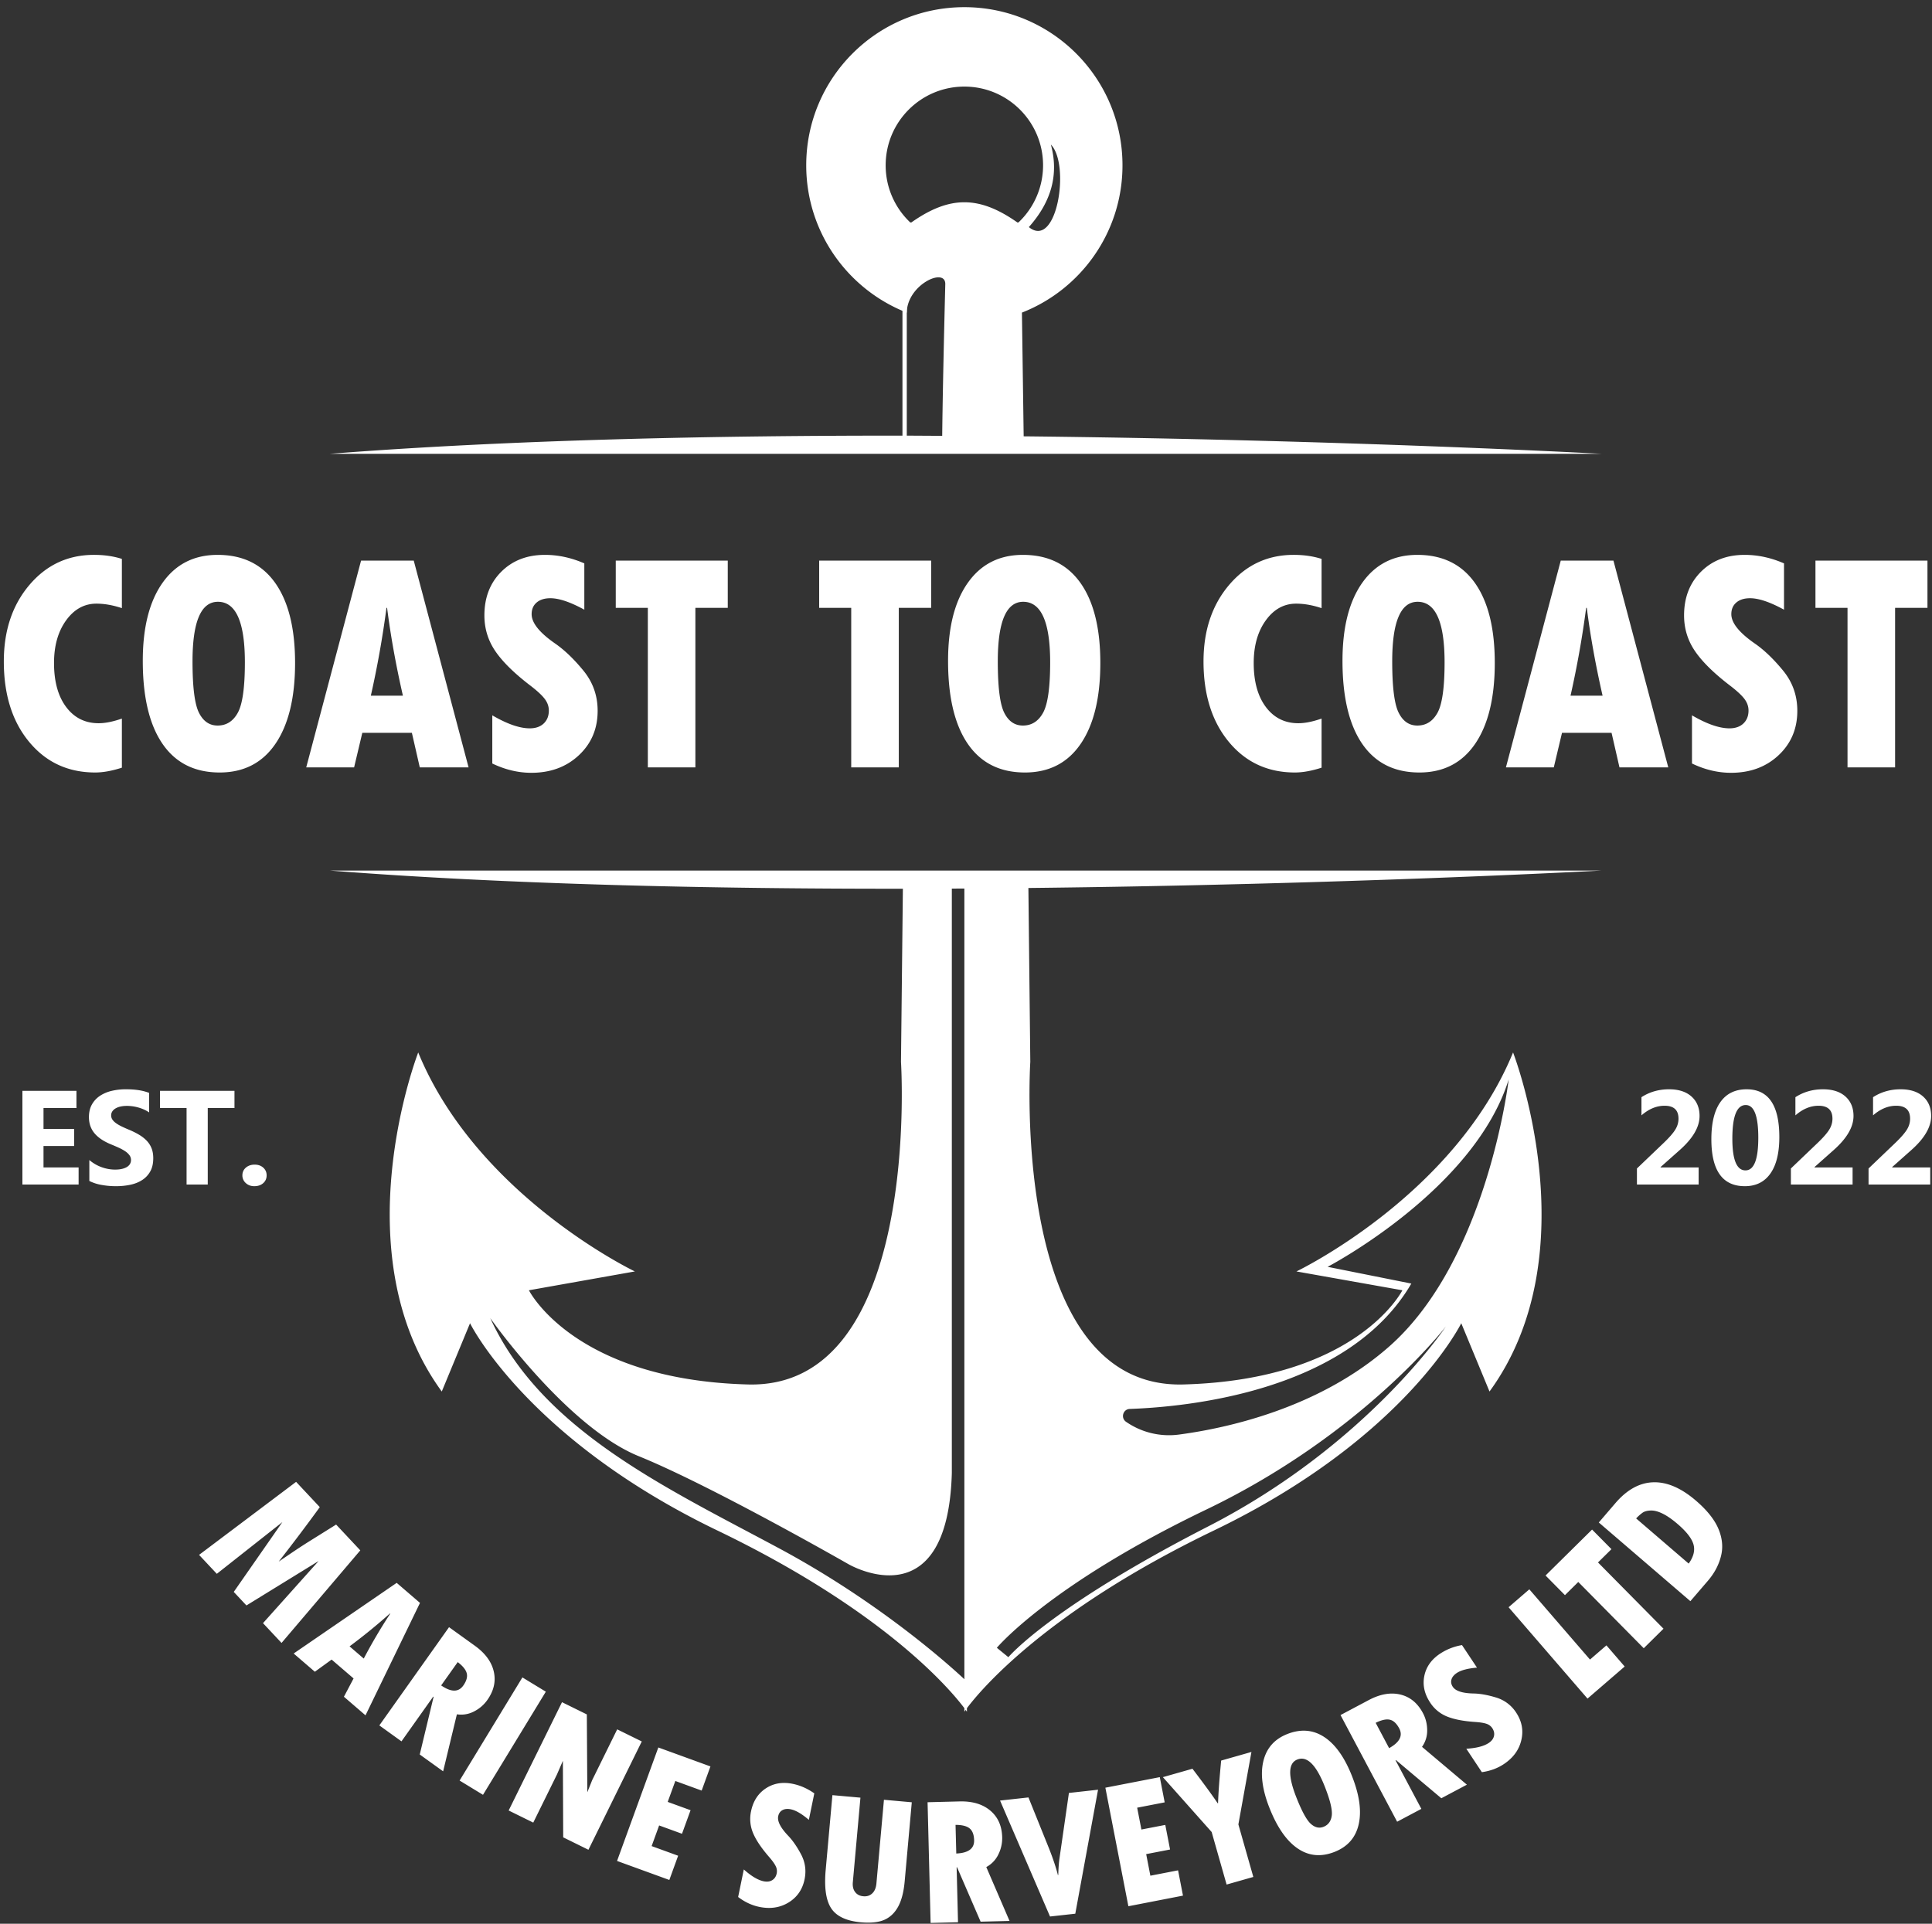
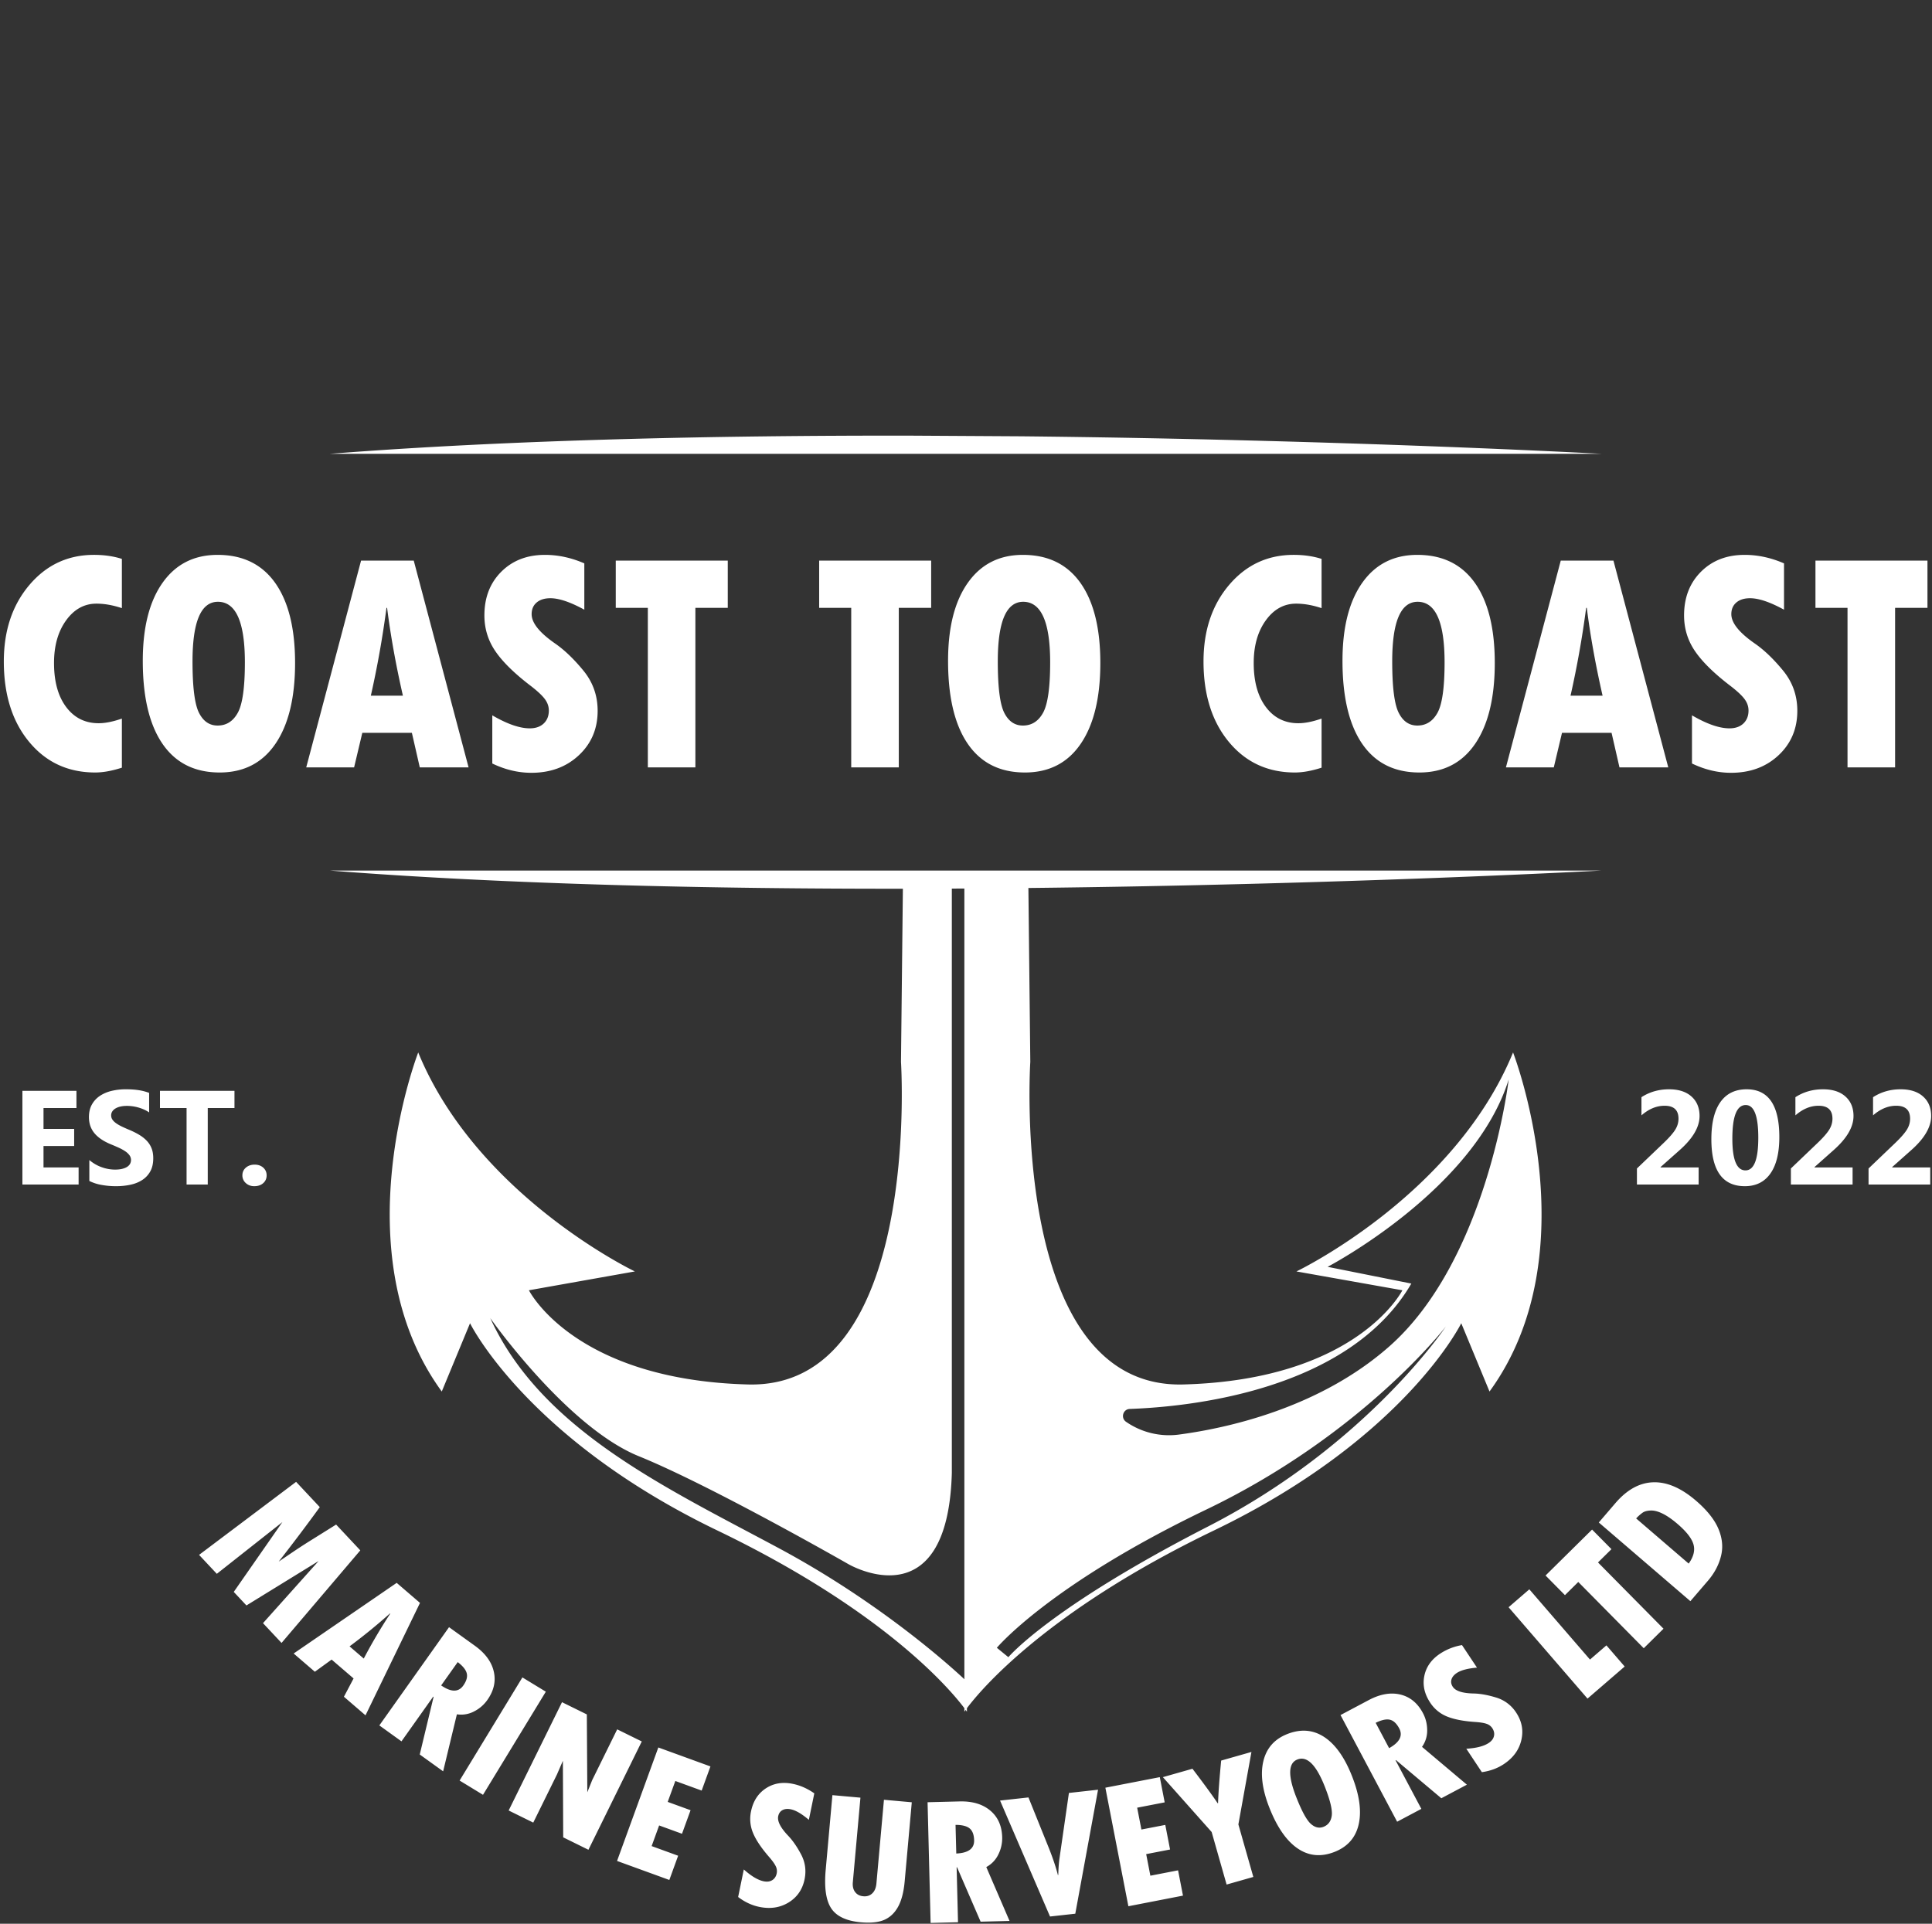
<svg xmlns="http://www.w3.org/2000/svg" width="242" height="241" fill="none">
  <rect width="100%" height="100%" fill="#333333" stroke="none" />
  <path fill="#fff" d="M15.266 90.022v6.151c-1.242.4-2.354.602-3.338.602-3.402 0-6.16-1.278-8.275-3.833C1.537 90.388.479 87.027.479 82.862c0-3.868 1.068-7.06 3.202-9.577 2.135-2.517 4.832-3.773 8.092-3.773 1.268 0 2.432.166 3.493.504v6.17c-1.126-.375-2.187-.563-3.183-.563-1.526 0-2.793.699-3.803 2.096-1.009 1.397-1.513 3.175-1.513 5.336 0 2.328.508 4.17 1.523 5.52 1.016 1.352 2.37 2.028 4.066 2.028.827 0 1.798-.193 2.91-.581ZM27.51 96.775c-3.13 0-5.517-1.2-7.16-3.6-1.644-2.4-2.465-5.863-2.465-10.391 0-4.178.825-7.436 2.474-9.77 1.65-2.335 3.95-3.502 6.899-3.502 3.143 0 5.546 1.17 7.209 3.51 1.662 2.343 2.494 5.687 2.494 10.033 0 4.347-.82 7.72-2.456 10.12-1.636 2.4-3.968 3.6-6.995 3.6Zm-.214-21.385c-2.122 0-3.182 2.49-3.182 7.471 0 3.209.269 5.35.805 6.423.537 1.073 1.317 1.61 2.339 1.61 1.099 0 1.944-.537 2.532-1.61.589-1.073.883-3.175.883-6.306 0-5.059-1.125-7.588-3.377-7.588ZM58.694 96.136h-6.112l-.99-4.328h-6.21l-1.028 4.328h-5.997l6.87-25.906h6.598l6.869 25.906Zm-8.227-8.985c-.88-3.855-1.54-7.523-1.98-11.003h-.077a122.799 122.799 0 0 1-1.96 11.003h4.017ZM61.664 95.65v-6.036c1.862 1.087 3.428 1.63 4.695 1.63.737 0 1.32-.204 1.748-.61.426-.408.64-.948.64-1.621 0-.518-.173-1.003-.515-1.456-.342-.452-.934-1.002-1.774-1.649-2.033-1.552-3.505-2.998-4.415-4.337-.912-1.338-1.368-2.83-1.368-4.473 0-2.238.704-4.062 2.114-5.472 1.41-1.41 3.235-2.114 5.472-2.114 1.656 0 3.298.355 4.93 1.066v5.802c-1.748-.957-3.163-1.436-4.25-1.436-.724 0-1.297.178-1.718.534-.42.355-.631.844-.631 1.465 0 1.086.978 2.31 2.932 3.667 1.162.803 2.344 1.931 3.54 3.387 1.197 1.455 1.796 3.14 1.796 5.054 0 2.24-.783 4.093-2.35 5.56-1.565 1.468-3.55 2.203-5.956 2.203-1.642 0-3.274-.388-4.89-1.165ZM77.129 70.23h14.03v5.918h-4.056v19.988h-5.956V76.148h-4.018V70.23ZM102.607 70.23h14.03v5.918h-4.055v19.988h-5.959V76.148h-4.016V70.23ZM128.377 96.775c-3.129 0-5.518-1.2-7.16-3.6-1.643-2.4-2.463-5.863-2.463-10.391 0-4.178.824-7.436 2.474-9.77 1.649-2.335 3.947-3.502 6.897-3.502 3.145 0 5.546 1.17 7.209 3.51 1.662 2.343 2.493 5.687 2.493 10.033 0 4.347-.818 7.72-2.454 10.12-1.636 2.4-3.967 3.6-6.996 3.6Zm-.213-21.385c-2.122 0-3.182 2.49-3.182 7.471 0 3.209.268 5.35.805 6.423.537 1.073 1.316 1.61 2.338 1.61 1.101 0 1.943-.537 2.533-1.61.588-1.073.884-3.175.884-6.306 0-5.059-1.127-7.588-3.378-7.588ZM165.539 90.022v6.151c-1.243.4-2.355.602-3.338.602-3.404 0-6.162-1.278-8.277-3.833-2.114-2.554-3.173-5.915-3.173-10.08 0-3.868 1.068-7.06 3.202-9.577 2.136-2.517 4.831-3.773 8.092-3.773 1.268 0 2.433.166 3.494.504v6.17c-1.127-.375-2.186-.563-3.184-.563-1.525 0-2.794.699-3.803 2.096-1.009 1.397-1.513 3.175-1.513 5.336 0 2.328.508 4.17 1.524 5.52 1.015 1.352 2.371 2.028 4.064 2.028.829 0 1.798-.193 2.912-.581ZM177.784 96.775c-3.132 0-5.518-1.2-7.161-3.6-1.642-2.4-2.465-5.863-2.465-10.391 0-4.178.825-7.436 2.474-9.77 1.649-2.335 3.95-3.502 6.9-3.502 3.142 0 5.546 1.17 7.208 3.51 1.663 2.343 2.494 5.687 2.494 10.033 0 4.347-.818 7.72-2.454 10.12-1.639 2.4-3.97 3.6-6.996 3.6Zm-.213-21.385c-2.123 0-3.184 2.49-3.184 7.471 0 3.209.269 5.35.807 6.423.535 1.073 1.316 1.61 2.338 1.61 1.098 0 1.943-.537 2.533-1.61.587-1.073.881-3.175.881-6.306 0-5.059-1.125-7.588-3.375-7.588ZM208.966 96.136h-6.112l-.991-4.328h-6.209l-1.028 4.328h-5.996l6.869-25.906h6.599l6.868 25.906Zm-8.228-8.985c-.879-3.855-1.54-7.523-1.978-11.003h-.079a122.572 122.572 0 0 1-1.959 11.003h4.016ZM211.936 95.65v-6.036c1.862 1.087 3.427 1.63 4.695 1.63.737 0 1.32-.204 1.746-.61.427-.408.64-.948.64-1.621 0-.518-.171-1.003-.513-1.456-.342-.452-.934-1.002-1.776-1.649-2.031-1.552-3.503-2.998-4.415-4.337-.913-1.338-1.369-2.83-1.369-4.473 0-2.238.706-4.062 2.117-5.472 1.41-1.41 3.232-2.114 5.471-2.114 1.656 0 3.299.355 4.931 1.066v5.802c-1.748-.957-3.165-1.436-4.251-1.436-.726 0-1.298.178-1.717.534-.421.355-.632.844-.632 1.465 0 1.086.979 2.31 2.93 3.667 1.165.803 2.345 1.931 3.542 3.387 1.198 1.455 1.794 3.14 1.794 5.054 0 2.24-.783 4.093-2.346 5.56-1.566 1.468-3.551 2.203-5.959 2.203-1.643 0-3.272-.388-4.888-1.165ZM227.402 70.23h14.03v5.918h-4.055v19.988h-5.959V76.148h-4.016V70.23ZM41.322 109.061c22.289 1.74 47.797 2.297 71.772 2.277l-.237 21.69s2.653 41.002-19.175 40.413c-21.828-.59-27.43-11.8-27.43-11.8l13.272-2.36s-19.764-9.439-27.138-27.433c0 0-9.734 25.074 2.95 42.476l3.54-8.554s7.08 14.454 30.973 25.959c21.091 10.154 29.308 20.078 30.947 22.266v.446s.052-.079.16-.228c.107.149.16.228.16.228v-.446c1.638-2.188 9.856-12.112 30.947-22.266 23.893-11.505 30.973-25.959 30.973-25.959l3.539 8.554c12.683-17.402 2.95-42.476 2.95-42.476-7.375 17.994-27.137 27.433-27.137 27.433l13.272 2.36s-5.605 11.21-27.433 11.8c-21.828.589-19.172-40.413-19.172-40.413l-.239-21.784c39.737-.43 71.773-2.183 71.773-2.183H41.322Zm100.194 67.446c7.351-.261 27.412-2.224 35.265-15.706l-10.487-2.097s18.354-9.572 22.681-23.469c0 0-2.621 22.55-14.946 33.433-8.81 7.78-20.436 10.264-26.348 11.049a9.451 9.451 0 0 1-6.634-1.6c-.7-.485-.382-1.582.469-1.61Zm9.568 12.612c19.668-9.439 30.024-22.943 30.024-22.943s-9.832 14.816-29.76 25.042c-19.929 10.226-25.041 16.389-25.041 16.389l-1.443-1.179s6.555-7.867 26.22-17.309Zm-30.288 21.249c-1.612-1.511-10.435-9.54-23.203-16.397-14.159-7.604-29.76-14.815-36.184-28.843 0 0 9.57 13.636 18.617 17.305 9.047 3.671 26.221 13.504 26.221 13.504s12.454 7.343 12.978-11.405V111.32c.525-.003 1.049-.005 1.571-.009v99.057ZM114.089 54.577c-24.262-.038-50.17.51-72.767 2.274H200.59s-32.572-1.783-72.767-2.193M9.846 148.396h-7.04v-11.738h6.77v2.153H5.45v2.611h3.84v2.145H5.45v2.685h4.396v2.144ZM11.19 147.947v-2.62c.474.399.99.698 1.547.896.557.2 1.118.3 1.687.3.332 0 .623-.031.87-.091.25-.06.457-.143.624-.249.166-.107.29-.232.371-.377a1.02 1.02 0 0 0-.073-1.084 2.152 2.152 0 0 0-.537-.5 5.674 5.674 0 0 0-.806-.442 27.155 27.155 0 0 0-1.006-.433c-.917-.382-1.6-.849-2.051-1.4-.45-.552-.675-1.217-.675-1.998 0-.611.122-1.136.368-1.575.246-.44.58-.801 1.002-1.086a4.524 4.524 0 0 1 1.47-.625 7.524 7.524 0 0 1 1.769-.201c.61 0 1.152.036 1.625.111a6.41 6.41 0 0 1 1.305.339v2.448a3.878 3.878 0 0 0-.643-.36 4.87 4.87 0 0 0-.716-.258 5.3 5.3 0 0 0-1.424-.2c-.3 0-.573.028-.819.085a2.1 2.1 0 0 0-.622.242c-.17.104-.3.228-.393.372a.883.883 0 0 0-.139.487c0 .196.051.373.155.528.104.156.251.303.442.442.191.14.423.276.696.409.273.134.582.272.925.414.47.196.891.405 1.265.626.374.221.694.471.962.749.267.279.473.596.614.954.142.358.213.773.213 1.248 0 .655-.124 1.205-.373 1.65a3.026 3.026 0 0 1-1.011 1.08c-.425.276-.921.474-1.486.594-.564.12-1.16.18-1.789.18a9.964 9.964 0 0 1-1.837-.164 5.525 5.525 0 0 1-1.51-.491ZM29.37 138.811h-3.347v9.585H23.37v-9.585h-3.332v-2.153h9.332v2.153ZM31.851 148.602c-.426 0-.78-.132-1.064-.393a1.265 1.265 0 0 1-.426-.966c0-.392.146-.715.438-.967.292-.25.656-.375 1.093-.375.442 0 .804.126 1.085.38.28.254.421.575.421.962 0 .398-.143.725-.429.978-.287.254-.66.381-1.118.381ZM208.003 146.203v.049h4.766v2.144h-7.729v-2.013l3.364-3.216c.678-.651 1.154-1.195 1.43-1.634.274-.44.412-.902.412-1.388 0-1.08-.581-1.621-1.743-1.621-1.009 0-1.976.401-2.897 1.204v-2.276c1.02-.66 2.171-.99 3.454-.99 1.2 0 2.138.301 2.812.904.673.603 1.011 1.418 1.011 2.444 0 1.37-.823 2.786-2.465 4.248l-2.415 2.145ZM218.555 148.602c-2.794 0-4.191-1.962-4.191-5.886 0-2.035.377-3.587 1.132-4.653.757-1.068 1.853-1.601 3.287-1.601 2.729 0 4.093 1.995 4.093 5.984 0 1.987-.371 3.509-1.117 4.567-.745 1.059-1.813 1.589-3.204 1.589Zm.114-10.167c-1.118 0-1.677 1.404-1.677 4.215 0 2.647.548 3.971 1.644 3.971 1.071 0 1.606-1.365 1.606-4.093 0-2.729-.524-4.093-1.573-4.093ZM227.287 146.203v.049h4.766v2.144h-7.729v-2.013l3.364-3.216c.678-.651 1.154-1.195 1.43-1.634.274-.44.413-.902.413-1.388 0-1.08-.582-1.621-1.744-1.621-1.009 0-1.976.401-2.897 1.204v-2.276c1.02-.66 2.171-.99 3.454-.99 1.2 0 2.138.301 2.812.904.673.603 1.011 1.418 1.011 2.444 0 1.37-.823 2.786-2.465 4.248l-2.415 2.145ZM237.015 146.203v.049h4.763v2.144h-7.726v-2.013l3.364-3.216c.675-.651 1.151-1.195 1.428-1.634.276-.44.412-.902.412-1.388 0-1.08-.581-1.621-1.744-1.621-1.008 0-1.976.401-2.897 1.204v-2.276c1.02-.66 2.172-.99 3.454-.99 1.202 0 2.139.301 2.812.904.676.603 1.011 1.418 1.011 2.444 0 1.37-.82 2.786-2.463 4.248l-2.414 2.145ZM37.09 185.641l2.967 3.167a235.203 235.203 0 0 1-5.146 6.823l1.968-1.332a75.048 75.048 0 0 1 2.284-1.471l2.939-1.836 3.028 3.233-9.864 11.597-2.323-2.48 6.965-7.782-9.04 5.565-1.588-1.696 6.09-8.746-8.212 6.48-2.223-2.373 12.156-9.149ZM45.784 214.891l-2.705-2.329 1.21-2.292-2.75-2.364-2.102 1.524-2.654-2.285 12.905-8.85 2.92 2.511-6.824 14.085Zm-.22-7.112a66.884 66.884 0 0 1 3.313-5.623l-.034-.029a71.63 71.63 0 0 1-5.057 4.123l1.777 1.529ZM56.247 203.847l3.23 2.324c1.307.941 2.099 2.02 2.375 3.242.279 1.221.005 2.41-.82 3.572a4.537 4.537 0 0 1-1.656 1.419 3.471 3.471 0 0 1-2.147.358l-1.722 7.143-2.93-2.108 1.735-7.22-.047-.032-3.976 5.605-2.773-1.996 8.73-12.307Zm1.086 4.375-2.073 2.921c1.244.859 2.164.866 2.763.026.406-.572.553-1.083.443-1.535-.11-.447-.487-.919-1.133-1.412ZM65.435 210.142l2.935 1.786-7.87 12.919-2.93-1.785 7.865-12.92ZM70.396 213.244l3.11 1.531.06 9.755.609-1.52 3.134-6.363 3.079 1.516-6.682 13.571-3.16-1.557-.04-9.592-.748 1.728-2.963 6.017-3.081-1.517 6.682-13.569ZM82.462 218.917l6.527 2.375-1.099 3.025-3.3-1.202-.954 2.621 2.864 1.041-1.073 2.95-2.864-1.042-.94 2.586 3.32 1.208-1.103 3.036-6.549-2.382 5.171-14.216ZM92.459 237.649l.71-3.452c.937.842 1.768 1.336 2.494 1.485.421.085.779.039 1.07-.145.292-.182.478-.467.557-.851a1.38 1.38 0 0 0-.122-.893c-.143-.298-.417-.684-.823-1.153-.978-1.125-1.651-2.125-2.015-2.998a4.541 4.541 0 0 1-.257-2.72c.263-1.28.882-2.241 1.853-2.881.974-.64 2.1-.83 3.38-.566.947.195 1.844.592 2.693 1.191l-.682 3.318c-.886-.755-1.64-1.193-2.261-1.32-.415-.086-.763-.051-1.046.103-.283.153-.459.407-.533.763-.127.621.287 1.434 1.245 2.441.57.597 1.115 1.381 1.628 2.353.513.974.655 2.009.432 3.104-.263 1.28-.93 2.247-1.996 2.903-1.07.655-2.292.842-3.667.559-.94-.192-1.827-.607-2.66-1.241ZM104.266 224.89l3.511.314-.954 10.608c-.044.498.053.904.289 1.215.237.314.577.492 1.022.531.459.042.836-.081 1.13-.367.296-.282.467-.694.515-1.236l.943-10.485 3.487.313-.888 9.887c-.12 1.347-.395 2.41-.822 3.191-.428.781-1.002 1.329-1.724 1.647-.722.318-1.7.421-2.934.312-1.821-.165-3.062-.747-3.722-1.746-.662-1-.893-2.611-.693-4.829l.84-9.355ZM116.186 225.777l3.998-.101c1.616-.042 2.901.342 3.859 1.149.959.807 1.454 1.923 1.49 3.352a4.55 4.55 0 0 1-.479 2.138 3.512 3.512 0 0 1-1.513 1.583l2.913 6.751-3.623.092-2.95-6.816h-.055l.173 6.886-3.432.088-.381-15.122Zm3.504 2.836.092 3.59c1.516-.068 2.261-.621 2.235-1.654-.018-.701-.204-1.199-.564-1.493-.357-.294-.945-.441-1.763-.443ZM125.266 225.568l3.557-.392 2.594 6.437c.5 1.274.864 2.37 1.095 3.287l.046-.004c.022-.831.07-1.517.147-2.057l1.186-8.224 3.649-.406-2.851 15.534-3.164.35-6.259-14.525ZM138.457 223.957l6.818-1.324.612 3.16-3.447.668.53 2.735 2.992-.579.599 3.082-2.992.578.524 2.704 3.47-.673.616 3.169-6.84 1.33-2.882-14.85ZM145.659 222.635l3.707-1.053c1.414 1.858 2.469 3.301 3.162 4.33l.044-.012c.039-1.269.169-3.048.39-5.342l3.792-1.079-1.636 9.077 1.873 6.582-3.347.952-1.873-6.582-6.112-6.873ZM167.189 231.989c-1.689.672-3.233.537-4.632-.413-1.402-.947-2.586-2.652-3.555-5.11-.893-2.268-1.145-4.213-.755-5.833.388-1.624 1.38-2.753 2.972-3.389 1.695-.675 3.241-.557 4.64.355 1.397.913 2.562 2.549 3.492 4.909.93 2.359 1.21 4.366.84 6.02-.369 1.656-1.369 2.809-3.002 3.461Zm-4.692-11.56c-1.144.456-1.184 2.037-.118 4.739.686 1.742 1.29 2.847 1.809 3.314.52.466 1.055.59 1.606.371.594-.24.934-.711 1.022-1.422.087-.708-.204-1.914-.873-3.611-1.084-2.747-2.231-3.876-3.446-3.391ZM167.911 214.857l3.533-1.874c1.428-.759 2.75-.989 3.968-.695 1.217.293 2.16 1.072 2.829 2.333.344.647.519 1.355.526 2.126a3.495 3.495 0 0 1-.647 2.093l5.621 4.739-3.202 1.7-5.682-4.783-.051.028 3.231 6.085-3.033 1.609-7.093-13.361Zm4.404.972 1.684 3.174c1.327-.739 1.748-1.566 1.263-2.481-.331-.618-.721-.98-1.173-1.083-.452-.101-1.044.029-1.774.39ZM185.616 222.01l-1.947-2.935c1.257-.075 2.193-.314 2.809-.724.36-.239.577-.524.654-.862.077-.335.004-.667-.213-.996a1.388 1.388 0 0 0-.719-.541c-.314-.109-.779-.184-1.397-.228-1.489-.099-2.671-.329-3.546-.684a4.524 4.524 0 0 1-2.11-1.735c-.724-1.09-.97-2.204-.739-3.347.232-1.14.89-2.072 1.98-2.794a7.123 7.123 0 0 1 2.741-1.072l1.876 2.823c-1.161.098-2.005.322-2.533.673-.351.234-.573.504-.663.813-.09.309-.035.614.167.917.351.528 1.219.809 2.61.837.824.016 1.763.183 2.816.505a4.53 4.53 0 0 1 2.504 1.879c.722 1.09.941 2.244.651 3.463-.287 1.222-1.015 2.218-2.186 2.996-.798.531-1.717.869-2.755 1.012ZM188.964 201.349l2.599-2.244 7.597 8.799 2.059-1.777 2.287 2.649-4.656 4.02-9.886-11.447ZM193.594 197.374l5.827-5.756 2.428 2.456-1.685 1.664 8.205 8.301-2.474 2.445-8.202-8.3-1.669 1.649-2.43-2.459ZM200.263 190.732l2.088-2.433c1.447-1.684 3.028-2.553 4.741-2.603 1.713-.052 3.491.713 5.336 2.298 1.399 1.202 2.342 2.386 2.829 3.557.487 1.171.59 2.31.307 3.415-.283 1.108-.829 2.13-1.636 3.07l-2.193 2.553-11.472-9.857Zm4.678-.508 6.581 5.657c.612-.852.812-1.649.603-2.395-.21-.75-.875-1.606-1.998-2.57-.664-.571-1.276-.998-1.838-1.279-.559-.28-1.061-.417-1.504-.404-.443.011-.785.101-1.029.266a5.503 5.503 0 0 0-.815.725Z" />
-   <path fill="#fff" d="M107.124 31.57C96.799 20.576 106.281.934 121.197 2.776c-15.065 2.757-19.659 15.72-14.073 28.794Zm24.507-13.457c1.009 3.695.09 7.143-2.759 10.336 3.54 2.86 5.209-7.873 2.759-10.336Zm-13.619 37.625s0-4.485.393-20.129c.055-2.18-4.772.04-4.823 3.553-7.371-2.886-12.595-10.06-12.595-18.455 0-10.939 8.867-19.806 19.806-19.808h.005c10.936.002 19.803 8.869 19.803 19.808 0 8.395-5.222 15.569-12.595 18.455l.233 16.604M114.01 27.86l.134.015c4.8-3.38 8.5-3.38 13.303 0l.132-.015a9.833 9.833 0 0 0 3.074-7.152c0-5.445-4.412-9.858-9.855-9.86h-.005c-5.443.002-9.856 4.415-9.856 9.86a9.828 9.828 0 0 0 3.073 7.152Z" />
-   <path fill="#fff" d="M113.583 55.662h-.542V36.503h.542v19.16Z" />
</svg>